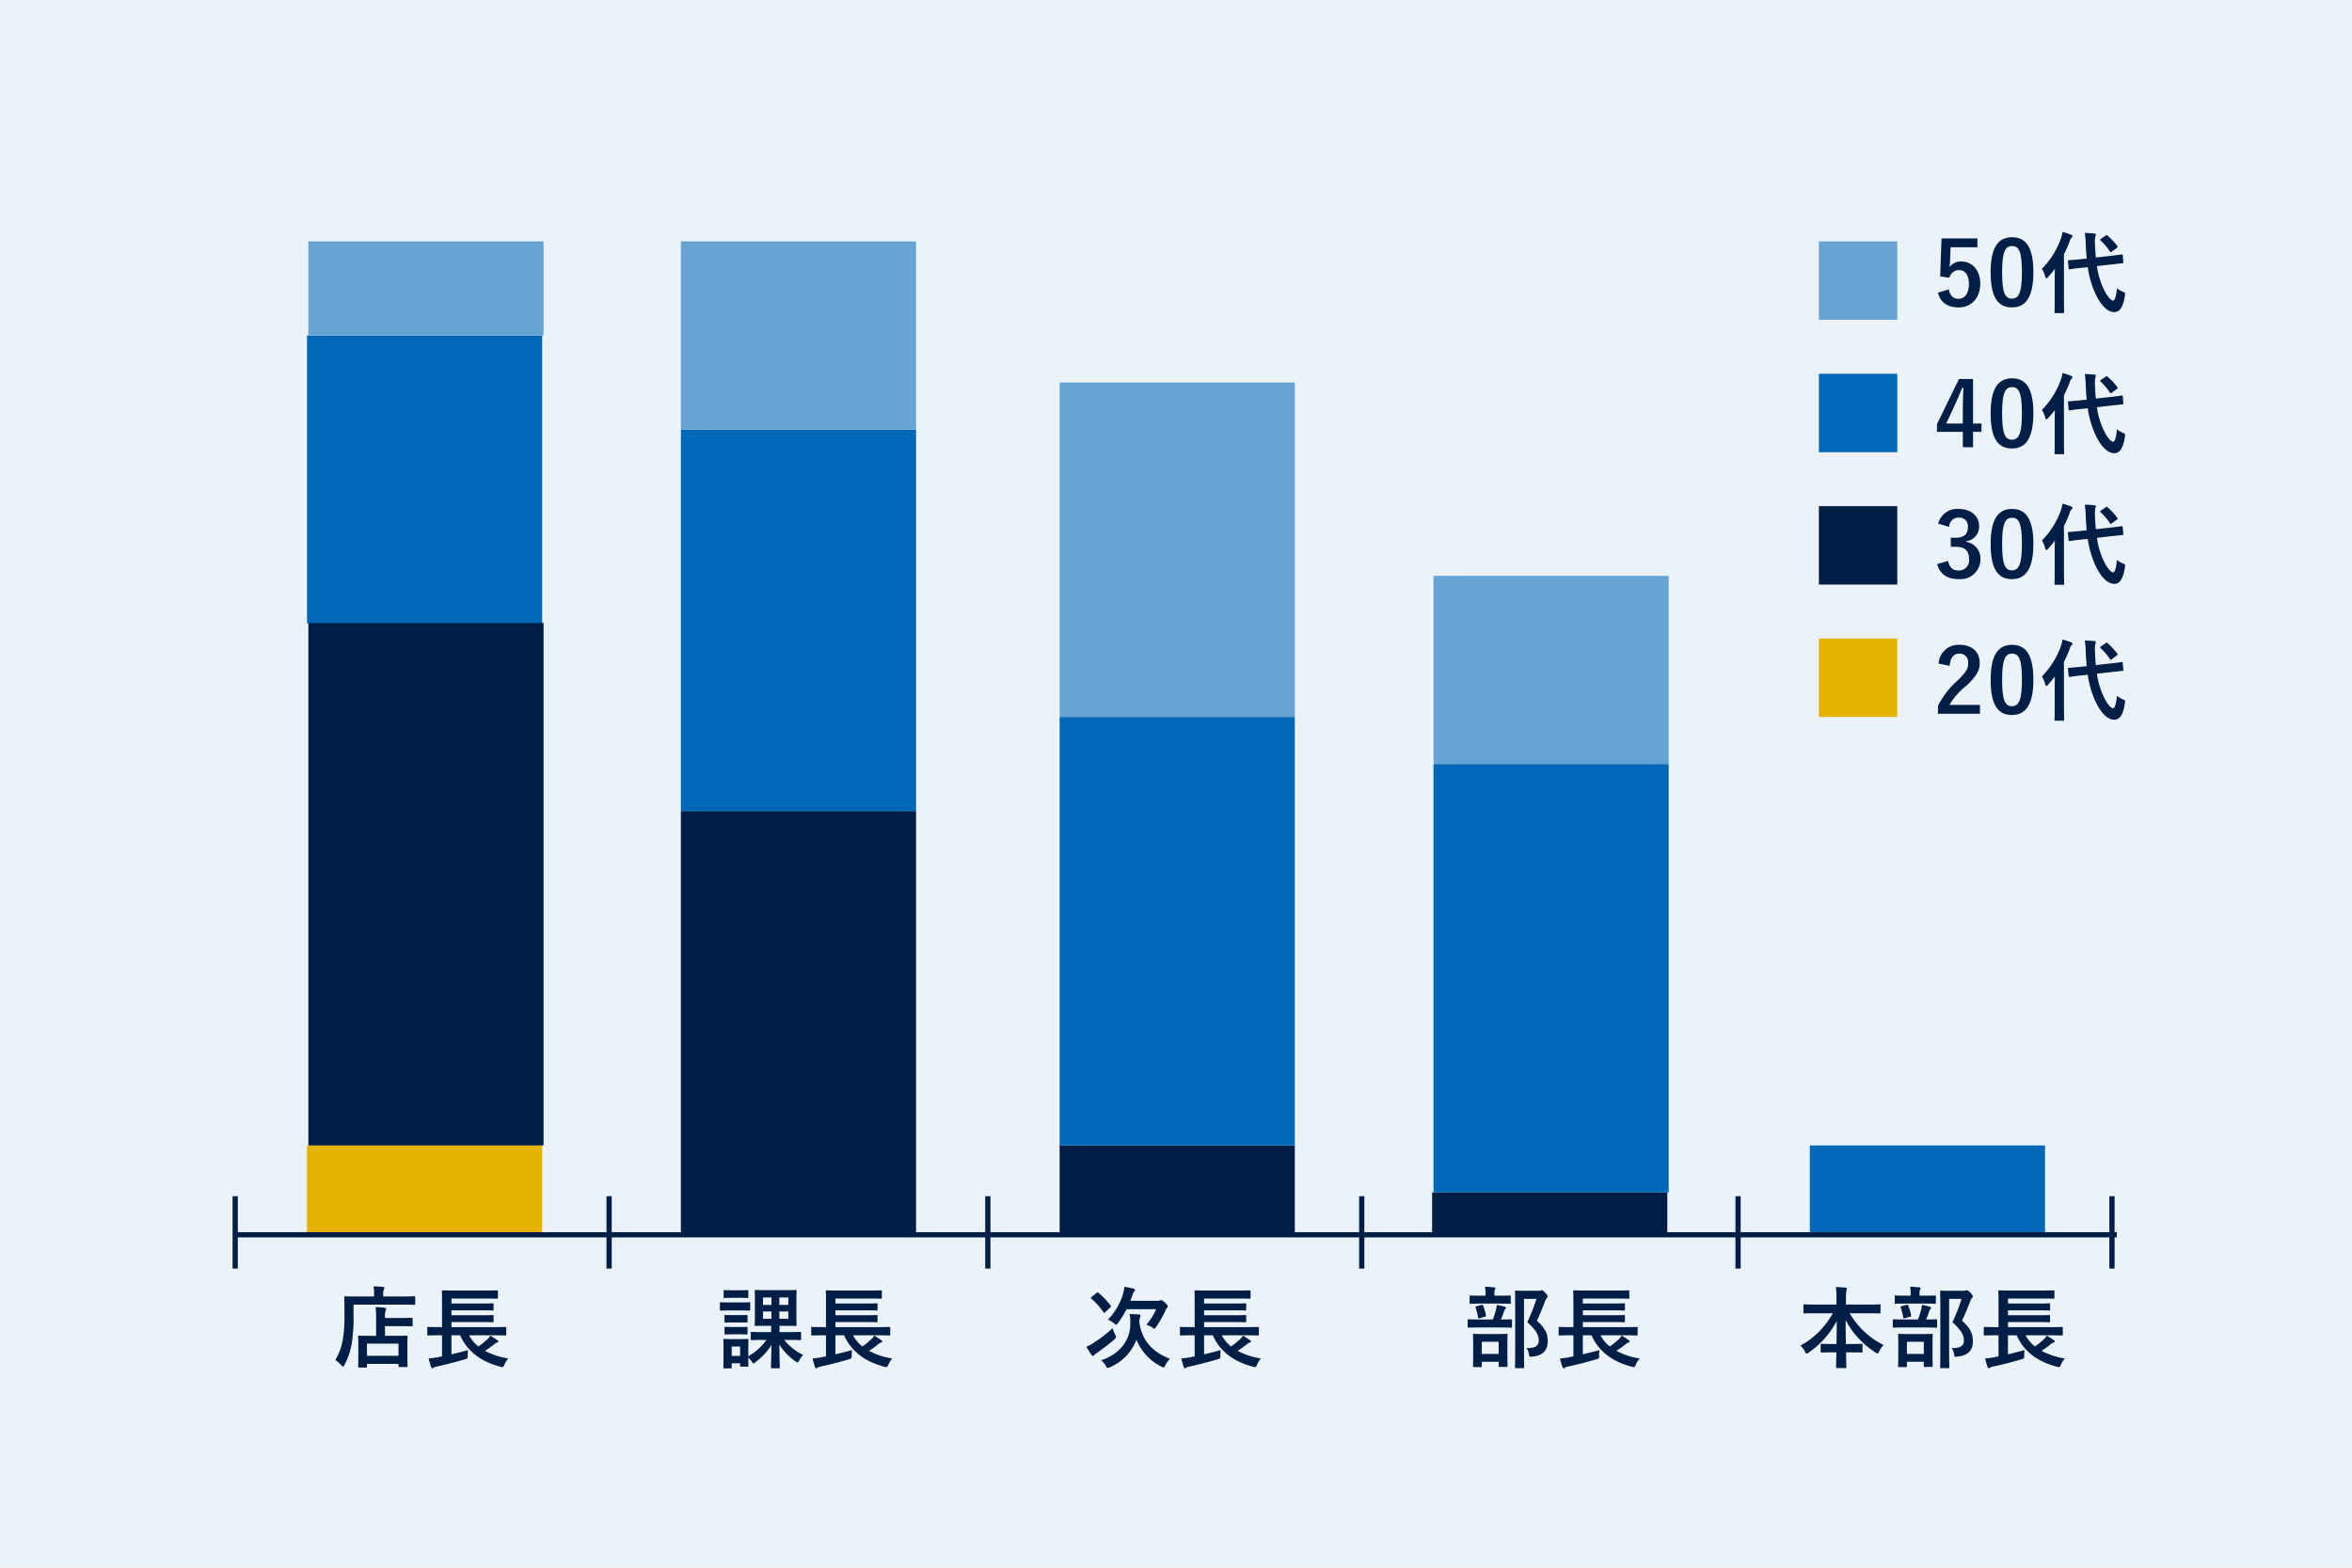
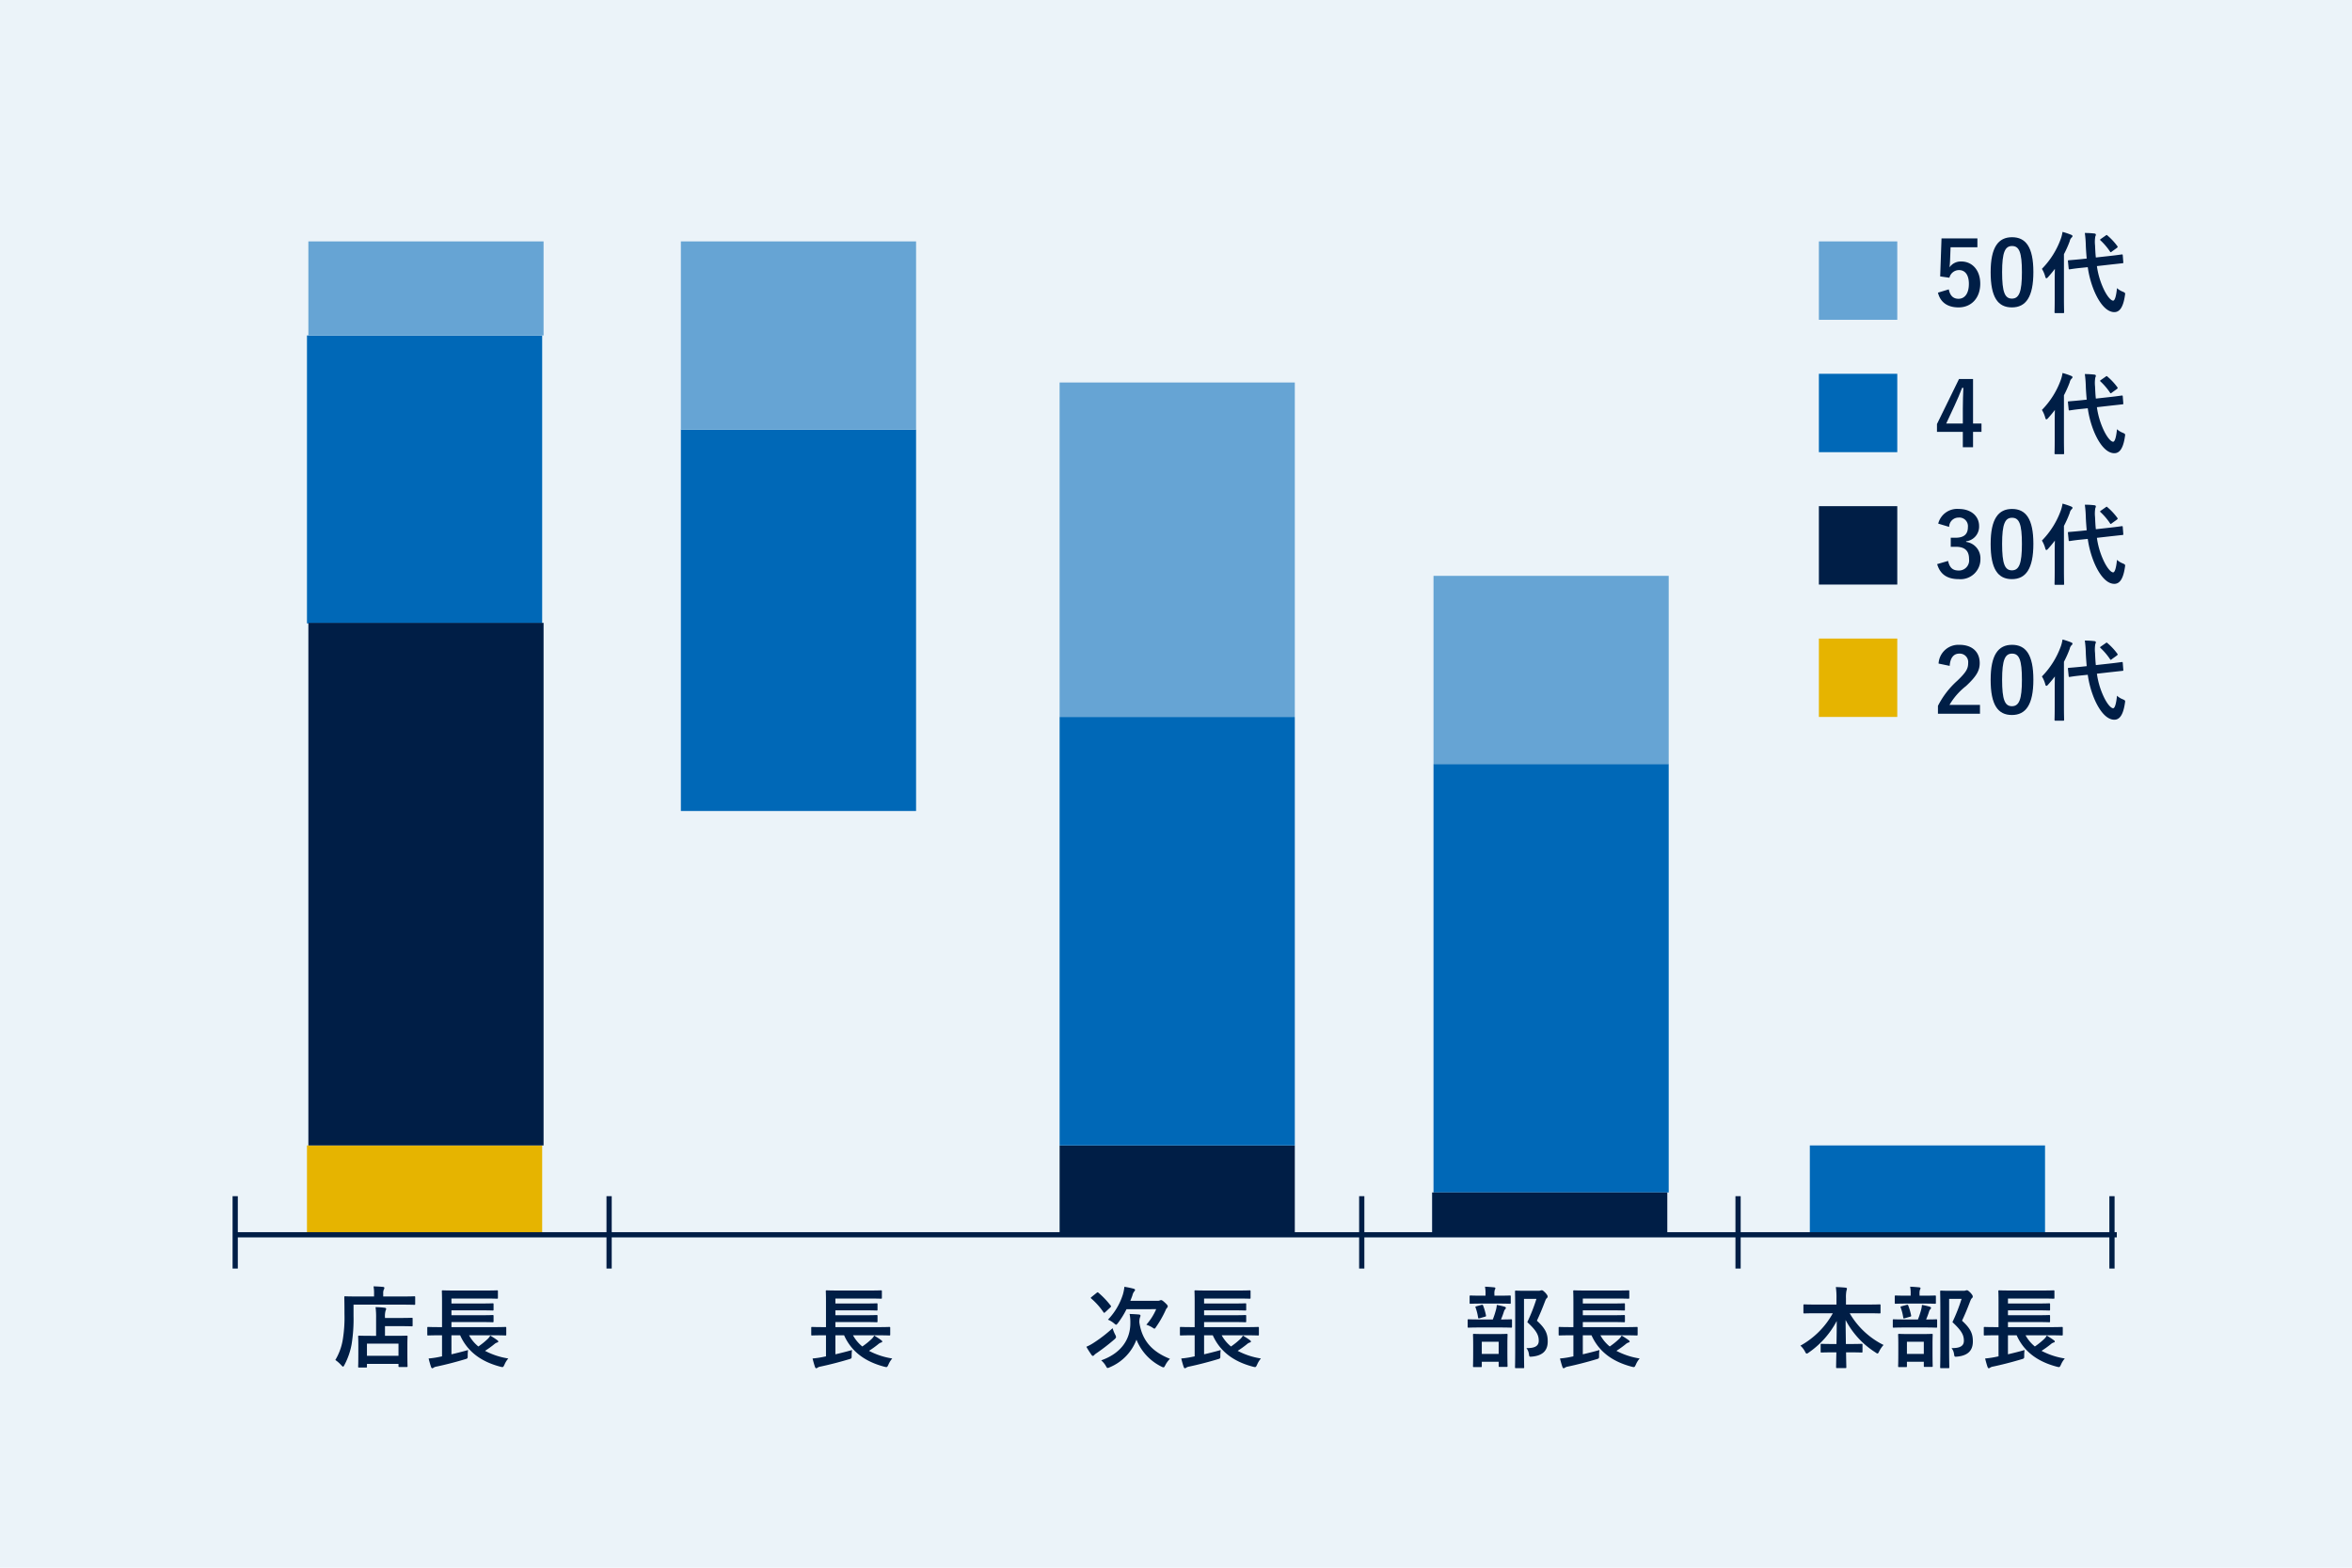
<svg xmlns="http://www.w3.org/2000/svg" width="450" height="300" viewBox="0 0 450 300">
  <defs>
    <style>.cls-1{fill:#ebf3f9;}.cls-2,.cls-3{fill:#001e46;}.cls-2{stroke:#001e46;stroke-miterlimit:10;}.cls-4{fill:#e6b400;}.cls-5{fill:#0068b7;}.cls-6{fill:#66a4d4;}</style>
  </defs>
  <g id="文字">
    <rect class="cls-1" width="450" height="300" />
    <line class="cls-2" x1="45" y1="228.908" x2="45" y2="242.755" />
    <line class="cls-2" x1="116.538" y1="228.908" x2="116.538" y2="242.755" />
-     <line class="cls-2" x1="189" y1="228.908" x2="189" y2="242.755" />
    <line class="cls-2" x1="260.538" y1="228.908" x2="260.538" y2="242.755" />
    <line class="cls-2" x1="332.538" y1="228.908" x2="332.538" y2="242.755" />
    <line class="cls-2" x1="404.077" y1="228.908" x2="404.077" y2="242.755" />
    <path class="cls-3" d="M67.641,251.806a30.217,30.217,0,0,1-.374,5.473,13.521,13.521,0,0,1-1.36,3.91c-.118.221-.187.34-.271.34-.068,0-.17-.102-.34-.272a6.224,6.224,0,0,0-1.139-1.003,11.072,11.072,0,0,0,1.394-3.706,26.177,26.177,0,0,0,.356-5.083c0-2.142-.033-3.11-.033-3.212,0-.17.017-.187.17-.187.102,0,.68.034,2.295.034h3.229v-.561a6.982,6.982,0,0,0-.103-1.377c.629.017,1.225.051,1.802.102.17.017.272.085.272.187a.558.558,0,0,1-.103.323,1.626,1.626,0,0,0-.118.731v.595h3.671c1.615,0,2.159-.034,2.278-.034.152,0,.17.017.17.187v1.258c0,.17-.018.187-.17.187-.119,0-.663-.034-2.278-.034H67.641Zm1.071,9.893c-.171,0-.188-.017-.188-.187,0-.102.034-.51.034-2.72v-1.241c0-1.224-.034-1.649-.034-1.768,0-.17.017-.187.188-.187.102,0,.662.034,2.261.034H71.958v-3.434a14.829,14.829,0,0,0-.102-2.057,14.874,14.874,0,0,1,1.733.119c.17.017.289.085.289.17a.811.811,0,0,1-.102.374,3.832,3.832,0,0,0-.119,1.309v.102h2.839c1.598,0,2.158-.034,2.261-.034.17,0,.187.017.187.187v1.258c0,.17-.017.187-.187.187-.103,0-.663-.034-2.261-.034H73.658v1.853h1.853c1.615,0,2.176-.034,2.277-.034.171,0,.188.017.188.187,0,.102-.034.544-.034,1.53v1.411c0,2.176.034,2.601.034,2.703,0,.153-.017.17-.188.17H76.429c-.17,0-.187-.017-.187-.17v-.425H70.207v.51c0,.17-.017.187-.187.187Zm1.495-2.244h6.035V257.126H70.207Z" />
    <path class="cls-3" d="M84.062,255.528c-1.513,0-2.04.034-2.142.034-.153,0-.17-.017-.17-.187v-1.258c0-.17.017-.187.17-.187.102,0,.629.034,2.142.034h.51v-4.93c0-1.241-.034-1.819-.034-1.921,0-.17.018-.187.188-.187.102,0,.696.034,2.346.034H92.749c1.648,0,2.209-.034,2.312-.034.187,0,.204.017.204.187V248.355c0,.153-.018.17-.204.17-.103,0-.663-.034-2.312-.034H86.374v.952h5.661c1.58,0,2.107-.034,2.209-.034.17,0,.188.017.188.204v.986c0,.17-.018.187-.188.187-.102,0-.629-.034-2.209-.034H86.374v.935h5.661c1.58,0,2.09-.034,2.192-.034.187,0,.204.017.204.204v.986c0,.17-.018.187-.204.187-.103,0-.612-.034-2.192-.034H86.374v.969H94.533c1.513,0,2.023-.034,2.125-.034.188,0,.204.017.204.187V255.375c0,.17-.017.187-.204.187-.102,0-.612-.034-2.125-.034h-4.793a7.246,7.246,0,0,0,1.784,2.142,14.113,14.113,0,0,0,1.734-1.394,2.483,2.483,0,0,0,.544-.697c.544.34.935.578,1.359.901.119.085.17.153.17.255s-.085.153-.204.17a1.714,1.714,0,0,0-.595.357,18.697,18.697,0,0,1-1.733,1.241,14.146,14.146,0,0,0,4.453,1.462,4.334,4.334,0,0,0-.73,1.173c-.255.527-.255.527-.765.408-3.774-.986-6.341-2.94-7.718-6.017H86.374v3.637c1.021-.238,2.057-.493,3.179-.816a7.132,7.132,0,0,0-.067,1.071c0,.544,0,.544-.527.697-1.87.561-3.739,1.037-5.423,1.394a1.451,1.451,0,0,0-.595.221.374.374,0,0,1-.255.102c-.068,0-.136-.068-.204-.221-.17-.476-.356-1.173-.476-1.648a16.789,16.789,0,0,0,1.818-.255l.748-.153v-4.028Z" />
-     <path class="cls-3" d="M141.526,249.239c1.309,0,1.717-.034,1.819-.034.17,0,.187.017.187.187v1.207c0,.187-.017.204-.187.204-.103,0-.511-.034-1.819-.034h-1.785c-1.309,0-1.717.034-1.818.034-.17,0-.187-.017-.187-.204v-1.207c0-.17.017-.187.187-.187.102,0,.51.034,1.818.034Zm6.171,12.596c-.17,0-.188-.017-.188-.187,0-.323.068-2.159.085-4.232a12.998,12.998,0,0,1-3.06,3.264c-.187.153-.289.221-.374.221-.102,0-.17-.102-.34-.357a7.696,7.696,0,0,0-.646-.765c0,1.122.017,1.479.017,1.563,0,.17-.017.187-.17.187h-1.224c-.17,0-.188-.017-.188-.187v-.459h-1.614v.782c0,.17-.018.187-.188.187h-1.207c-.187,0-.204-.017-.204-.187,0-.119.034-.51.034-2.567v-1.088c0-1.071-.034-1.479-.034-1.598,0-.17.018-.187.204-.187.103,0,.459.034,1.547.034h1.309c1.088,0,1.445-.034,1.564-.034.153,0,.17.017.17.187,0,.102-.017.51-.017,1.309v1.819a11.098,11.098,0,0,0,3.484-3.127h-.562c-1.614,0-2.176.034-2.277.034-.17,0-.188-.017-.188-.187v-1.189c0-.17.018-.187.188-.187.102,0,.663.034,2.277.034H147.544v-1.207h-.85c-1.496,0-1.989.034-2.108.034-.17,0-.187-.017-.187-.187,0-.102.034-.578.034-1.7V248.763c0-1.122-.034-1.598-.034-1.7,0-.187.017-.204.187-.204.119,0,.612.034,2.108.034h3.399c1.496,0,2.006-.034,2.125-.034.17,0,.187.017.187.204,0,.102-.034.578-.034,1.7v3.094c0,1.122.034,1.615.034,1.7,0,.17-.017.187-.187.187-.119,0-.629-.034-2.125-.034h-.952V254.916H150.791c1.631,0,2.192-.034,2.294-.034.17,0,.188.017.188.187v1.189c0,.17-.018.187-.188.187-.102,0-.663-.034-2.294-.034H150.043a10.41,10.41,0,0,0,3.604,2.873,5.325,5.325,0,0,0-.766,1.105c-.136.255-.187.357-.288.357-.068,0-.171-.085-.374-.221a11.392,11.392,0,0,1-3.111-3.212c.018,2.125.085,3.995.085,4.334,0,.17-.017.187-.187.187Zm-6.256-14.924c1.088,0,1.428-.034,1.53-.034.187,0,.204.017.204.187v1.139c0,.17-.018.187-.204.187-.103,0-.442-.034-1.53-.034h-1.258c-1.104,0-1.445.034-1.547.034-.17,0-.187-.017-.187-.187V247.063c0-.17.017-.187.187-.187.102,0,.442.034,1.547.034Zm-.051,4.759c1.02,0,1.326-.034,1.428-.034.187,0,.204.017.204.187v1.088c0,.17-.018.187-.204.187-.102,0-.408-.034-1.428-.034H140.252c-1.037,0-1.343.034-1.445.034-.17,0-.187-.017-.187-.187v-1.088c0-.17.017-.187.187-.187.103,0,.408.034,1.445.034Zm0,2.278c1.02,0,1.326-.034,1.428-.034.187,0,.204.017.204.187V255.188c0,.17-.018.187-.204.187-.102,0-.408-.034-1.428-.034H140.252c-1.037,0-1.343.034-1.445.034-.17,0-.187-.017-.187-.187V254.1c0-.17.017-.187.187-.187.103,0,.408.034,1.445.034Zm-1.394,3.723v1.802h1.614v-1.802Zm7.598-7.955v-1.428h-1.614v1.428Zm0,2.651v-1.394h-1.614v1.394Zm1.513-4.08v1.428h1.717v-1.428Zm1.717,2.686h-1.717v1.394h1.717Z" />
    <path class="cls-3" d="M157.523,255.528c-1.513,0-2.04.034-2.142.034-.153,0-.17-.017-.17-.187v-1.258c0-.17.017-.187.17-.187.102,0,.629.034,2.142.034h.51v-4.93c0-1.241-.034-1.819-.034-1.921,0-.17.018-.187.188-.187.102,0,.696.034,2.346.034H166.21c1.648,0,2.209-.034,2.312-.034.187,0,.204.017.204.187V248.355c0,.153-.018.17-.204.17-.103,0-.663-.034-2.312-.034h-6.375v.952h5.661c1.58,0,2.107-.034,2.209-.034.17,0,.188.017.188.204v.986c0,.17-.018.187-.188.187-.102,0-.629-.034-2.209-.034H159.835v.935h5.661c1.58,0,2.09-.034,2.192-.034.187,0,.204.017.204.204v.986c0,.17-.018.187-.204.187-.103,0-.612-.034-2.192-.034H159.835v.969h8.159c1.513,0,2.023-.034,2.125-.034.188,0,.204.017.204.187V255.375c0,.17-.017.187-.204.187-.102,0-.612-.034-2.125-.034h-4.793a7.246,7.246,0,0,0,1.784,2.142,14.113,14.113,0,0,0,1.734-1.394,2.483,2.483,0,0,0,.544-.697c.544.34.935.578,1.359.901.119.085.17.153.17.255s-.085.153-.204.17a1.714,1.714,0,0,0-.595.357,18.697,18.697,0,0,1-1.733,1.241,14.146,14.146,0,0,0,4.453,1.462,4.333,4.333,0,0,0-.73,1.173c-.255.527-.255.527-.765.408-3.774-.986-6.341-2.94-7.718-6.017h-1.666v3.637c1.021-.238,2.057-.493,3.179-.816a7.132,7.132,0,0,0-.067,1.071c0,.544,0,.544-.527.697-1.87.561-3.739,1.037-5.423,1.394a1.451,1.451,0,0,0-.595.221.374.374,0,0,1-.255.102c-.068,0-.136-.068-.204-.221-.17-.476-.356-1.173-.476-1.648a16.789,16.789,0,0,0,1.818-.255l.748-.153v-4.028Z" />
    <path class="cls-3" d="M213.357,255.392a1.133,1.133,0,0,1,.17.476c0,.119-.085.221-.271.408a39.879,39.879,0,0,1-3.4,2.635,2.493,2.493,0,0,0-.51.408.347.347,0,0,1-.255.153c-.085,0-.204-.102-.289-.238-.255-.374-.646-.952-.952-1.513a8.019,8.019,0,0,0,1.258-.663,26.301,26.301,0,0,0,3.757-2.89A7.432,7.432,0,0,0,213.357,255.392Zm-3.536-7.989c.085-.068.137-.102.188-.102a.354.354,0,0,1,.153.085,16.18,16.18,0,0,1,2.346,2.465c.102.136.102.17-.052.323l-.985.918c-.204.17-.238.187-.34.034a13.414,13.414,0,0,0-2.346-2.635c-.137-.119-.119-.153.067-.306Zm13.123,13.871c-.153.272-.204.391-.34.391a1.123,1.123,0,0,1-.408-.153,9.796,9.796,0,0,1-4.76-5.151,9.262,9.262,0,0,1-5.116,5.287,1.168,1.168,0,0,1-.391.136c-.136,0-.188-.102-.34-.374a4.152,4.152,0,0,0-.901-1.088c3.621-1.275,5.575-3.825,5.575-7.105a8.534,8.534,0,0,0-.136-1.768c.612.017,1.19.051,1.802.102.188.034.272.085.272.204a.823.823,0,0,1-.103.374,2.825,2.825,0,0,0-.102.986c.561,3.723,2.754,5.678,5.848,6.918A4.673,4.673,0,0,0,222.944,261.273Zm-7.411-10.743a16.886,16.886,0,0,1-1.648,2.668c-.17.204-.256.306-.341.306s-.187-.085-.391-.255a4.419,4.419,0,0,0-1.173-.714,12.264,12.264,0,0,0,2.839-4.76,7.792,7.792,0,0,0,.306-1.53,17.142,17.142,0,0,1,1.734.357c.204.051.306.136.306.238a.435.435,0,0,1-.17.306,2.012,2.012,0,0,0-.34.765c-.119.34-.255.68-.392,1.02h5.219a.976.976,0,0,0,.408-.068.708.708,0,0,1,.255-.068c.119,0,.221.017.748.493.476.442.526.561.526.697a.361.361,0,0,1-.118.272,1.467,1.467,0,0,0-.307.51,19.765,19.765,0,0,1-1.784,3.128c-.153.238-.222.357-.34.357-.086,0-.204-.085-.408-.221a4.907,4.907,0,0,0-1.139-.527,11.135,11.135,0,0,0,1.887-2.975Z" />
    <path class="cls-3" d="M228.062,255.528c-1.513,0-2.04.034-2.142.034-.153,0-.17-.017-.17-.187v-1.258c0-.17.017-.187.17-.187.102,0,.629.034,2.142.034h.51v-4.93c0-1.241-.034-1.819-.034-1.921,0-.17.018-.187.188-.187.102,0,.696.034,2.346.034H236.749c1.648,0,2.209-.034,2.312-.034.187,0,.204.017.204.187V248.355c0,.153-.018.17-.204.17-.103,0-.663-.034-2.312-.034h-6.375v.952h5.661c1.58,0,2.107-.034,2.209-.034.17,0,.188.017.188.204v.986c0,.17-.018.187-.188.187-.102,0-.629-.034-2.209-.034H230.374v.935h5.661c1.58,0,2.09-.034,2.192-.034.187,0,.204.017.204.204v.986c0,.17-.018.187-.204.187-.103,0-.612-.034-2.192-.034H230.374v.969h8.159c1.513,0,2.023-.034,2.125-.034.188,0,.204.017.204.187V255.375c0,.17-.017.187-.204.187-.102,0-.612-.034-2.125-.034h-4.793a7.246,7.246,0,0,0,1.784,2.142,14.113,14.113,0,0,0,1.734-1.394,2.483,2.483,0,0,0,.544-.697c.544.34.935.578,1.359.901.119.085.17.153.17.255s-.085.153-.204.17a1.714,1.714,0,0,0-.595.357,18.697,18.697,0,0,1-1.733,1.241,14.146,14.146,0,0,0,4.453,1.462,4.334,4.334,0,0,0-.73,1.173c-.255.527-.255.527-.765.408-3.774-.986-6.341-2.94-7.718-6.017h-1.666v3.637c1.021-.238,2.057-.493,3.179-.816a7.132,7.132,0,0,0-.067,1.071c0,.544,0,.544-.527.697-1.87.561-3.739,1.037-5.423,1.394a1.451,1.451,0,0,0-.595.221.374.374,0,0,1-.255.102c-.068,0-.136-.068-.204-.221-.17-.476-.356-1.173-.476-1.648a16.789,16.789,0,0,0,1.818-.255l.748-.153v-4.028Z" />
    <path class="cls-3" d="M283.149,254.032c-1.547,0-2.073.034-2.176.034-.152,0-.17-.017-.17-.187v-1.224c0-.17.018-.187.17-.187.103,0,.629.034,2.176.034h2.465a16.747,16.747,0,0,0,.629-1.938,4.832,4.832,0,0,0,.136-.85,14.318,14.318,0,0,1,1.479.34c.152.051.255.102.255.221a.387.387,0,0,1-.136.272,1.098,1.098,0,0,0-.222.391,14.975,14.975,0,0,1-.578,1.564c1.326,0,1.819-.034,1.921-.034.17,0,.188.017.188.187v1.224c0,.17-.018.187-.188.187-.102,0-.629-.034-2.158-.034Zm.306-4.572c-1.495,0-1.988.034-2.09.034-.171,0-.188-.017-.188-.187V248.117c0-.187.017-.204.188-.204.102,0,.595.034,2.09.034h.766v-.306a6.556,6.556,0,0,0-.103-1.411c.612.017,1.14.068,1.717.119.17.017.272.085.272.153a.739.739,0,0,1-.119.34,2.44,2.44,0,0,0-.068.816v.289h.867c1.479,0,1.972-.034,2.074-.034.17,0,.187.017.187.204v1.19c0,.17-.017.187-.187.187-.103,0-.596-.034-2.074-.034Zm-1.444,12.153c-.17,0-.187-.017-.187-.17,0-.119.033-.544.033-2.873v-1.224c0-1.326-.033-1.785-.033-1.903,0-.17.017-.187.187-.187.119,0,.561.034,1.887.034h2.448c1.325,0,1.784-.034,1.887-.034.187,0,.204.017.204.187,0,.102-.034.578-.034,1.666V258.52c0,2.329.034,2.753.034,2.855,0,.187-.018.204-.204.204h-1.31c-.17,0-.187-.017-.187-.204v-.782h-3.229v.85c0,.153-.018.17-.188.17Zm1.088-9.349c-.255.068-.272.034-.306-.17a9.408,9.408,0,0,0-.477-1.87c-.067-.187-.034-.187.188-.255l.935-.255c.204-.051.255-.034.323.136a11.017,11.017,0,0,1,.544,1.87c.034.187,0,.187-.204.255Zm.408,6.833h3.229V256.769h-3.229Zm10.794-12.086a1.165,1.165,0,0,0,.425-.051.746.746,0,0,1,.255-.051c.136,0,.271.068.714.51.357.408.408.561.408.697a.413.413,0,0,1-.153.306c-.119.085-.204.238-.356.629-.493,1.309-.97,2.465-1.547,3.688,1.733,1.564,2.073,2.584,2.073,3.978,0,1.768-1.003,2.703-2.991,2.89-.527.051-.527.051-.612-.51a2.289,2.289,0,0,0-.476-1.122c1.598.034,2.362-.391,2.362-1.394,0-1.071-.391-1.904-2.192-3.57a33.404,33.404,0,0,0,1.751-4.454h-2.38v9.519c0,2.278.034,3.468.034,3.553,0,.17-.018.187-.188.187h-1.359c-.188,0-.204-.017-.204-.187,0-.102.033-1.224.033-3.536v-7.343c0-2.329-.033-3.467-.033-3.586,0-.17.017-.187.204-.187.102,0,.561.034,1.513.034Z" />
    <path class="cls-3" d="M300.523,255.528c-1.513,0-2.04.034-2.142.034-.153,0-.17-.017-.17-.187v-1.258c0-.17.017-.187.17-.187.102,0,.629.034,2.142.034h.51v-4.93c0-1.241-.034-1.819-.034-1.921,0-.17.018-.187.188-.187.102,0,.696.034,2.346.034H309.21c1.648,0,2.209-.034,2.312-.034.187,0,.204.017.204.187V248.355c0,.153-.018.17-.204.17-.103,0-.663-.034-2.312-.034h-6.375v.952h5.661c1.58,0,2.107-.034,2.209-.034.17,0,.188.017.188.204v.986c0,.17-.018.187-.188.187-.102,0-.629-.034-2.209-.034H302.835v.935h5.661c1.58,0,2.09-.034,2.192-.034.187,0,.204.017.204.204v.986c0,.17-.018.187-.204.187-.103,0-.612-.034-2.192-.034H302.835v.969h8.159c1.513,0,2.023-.034,2.125-.034.188,0,.204.017.204.187V255.375c0,.17-.017.187-.204.187-.102,0-.612-.034-2.125-.034h-4.793a7.246,7.246,0,0,0,1.784,2.142,14.113,14.113,0,0,0,1.734-1.394,2.483,2.483,0,0,0,.544-.697c.544.34.935.578,1.359.901.119.085.17.153.17.255s-.085.153-.204.17a1.714,1.714,0,0,0-.595.357,18.697,18.697,0,0,1-1.733,1.241,14.146,14.146,0,0,0,4.453,1.462,4.333,4.333,0,0,0-.73,1.173c-.255.527-.255.527-.765.408-3.774-.986-6.341-2.94-7.718-6.017h-1.666v3.637c1.021-.238,2.057-.493,3.179-.816a7.132,7.132,0,0,0-.067,1.071c0,.544,0,.544-.527.697-1.87.561-3.739,1.037-5.423,1.394a1.451,1.451,0,0,0-.595.221.374.374,0,0,1-.255.102c-.068,0-.136-.068-.204-.221-.17-.476-.356-1.173-.476-1.648a16.789,16.789,0,0,0,1.818-.255l.748-.153v-4.028Z" />
    <path class="cls-3" d="M347.404,251.312c-1.547,0-2.073.034-2.176.034-.17,0-.187-.017-.187-.187V249.8c0-.17.017-.187.187-.187.103,0,.629.034,2.176.034h3.961v-1.139a13.619,13.619,0,0,0-.119-2.21c.612.017,1.275.051,1.87.119.152.017.255.085.255.17a1.847,1.847,0,0,1-.103.442,6.573,6.573,0,0,0-.085,1.428v1.189h4.233c1.547,0,2.091-.034,2.192-.034.17,0,.187.017.187.187v1.36c0,.17-.017.187-.187.187-.102,0-.646-.034-2.192-.034h-3.52a15.399,15.399,0,0,0,6.477,6.068,5.174,5.174,0,0,0-.833,1.224c-.136.272-.204.408-.322.408a.873.873,0,0,1-.357-.187,16.199,16.199,0,0,1-5.745-6.221c0,1.411.034,3.077.051,4.589h.884c1.496,0,1.989-.034,2.091-.034.188,0,.204.017.204.187v1.292c0,.17-.017.187-.204.187-.102,0-.595-.034-2.091-.034h-.85c.017,1.445.051,2.549.051,2.838,0,.153-.017.17-.187.17h-1.581c-.17,0-.188-.017-.188-.17,0-.289.018-1.394.052-2.838h-.731c-1.496,0-1.988.034-2.091.034-.17,0-.187-.017-.187-.187v-1.292c0-.17.017-.187.187-.187.103,0,.595.034,2.091.034h.748c.034-1.445.051-3.009.051-4.402a16.852,16.852,0,0,1-5.354,6.034.835.835,0,0,1-.391.204c-.103,0-.188-.102-.323-.374a3.763,3.763,0,0,0-.884-1.139,15.881,15.881,0,0,0,6.204-6.205Z" />
    <path class="cls-3" d="M364.489,254.032c-1.547,0-2.073.034-2.176.034-.152,0-.17-.017-.17-.187v-1.224c0-.17.018-.187.17-.187.103,0,.629.034,2.176.034h2.465a16.746,16.746,0,0,0,.629-1.938,4.832,4.832,0,0,0,.136-.85,14.318,14.318,0,0,1,1.479.34c.152.051.255.102.255.221a.387.387,0,0,1-.136.272,1.098,1.098,0,0,0-.222.391,14.975,14.975,0,0,1-.578,1.564c1.326,0,1.819-.034,1.921-.034.17,0,.188.017.188.187v1.224c0,.17-.018.187-.188.187-.102,0-.629-.034-2.158-.034Zm.306-4.572c-1.495,0-1.988.034-2.09.034-.171,0-.188-.017-.188-.187V248.117c0-.187.017-.204.188-.204.102,0,.595.034,2.09.034h.766v-.306A6.556,6.556,0,0,0,365.458,246.23c.612.017,1.14.068,1.717.119.17.017.272.085.272.153a.739.739,0,0,1-.119.34,2.441,2.441,0,0,0-.068.816v.289h.867c1.479,0,1.972-.034,2.074-.034.17,0,.187.017.187.204v1.19c0,.17-.017.187-.187.187-.103,0-.596-.034-2.074-.034Zm-1.444,12.153c-.17,0-.187-.017-.187-.17,0-.119.033-.544.033-2.873v-1.224c0-1.326-.033-1.785-.033-1.903,0-.17.017-.187.187-.187.119,0,.561.034,1.887.034h2.448c1.325,0,1.784-.034,1.887-.034.187,0,.204.017.204.187,0,.102-.034.578-.034,1.666V258.52c0,2.329.034,2.753.034,2.855,0,.187-.018.204-.204.204H368.263c-.17,0-.187-.017-.187-.204v-.782h-3.229v.85c0,.153-.018.17-.188.17Zm1.088-9.349c-.255.068-.272.034-.306-.17a9.408,9.408,0,0,0-.477-1.87c-.067-.187-.034-.187.188-.255l.935-.255c.204-.051.255-.034.323.136a11.017,11.017,0,0,1,.544,1.87c.034.187,0,.187-.204.255Zm.408,6.833h3.229V256.769h-3.229Zm10.794-12.086a1.165,1.165,0,0,0,.425-.051.746.746,0,0,1,.255-.051c.136,0,.271.068.714.51.357.408.408.561.408.697a.413.413,0,0,1-.153.306c-.119.085-.204.238-.356.629-.493,1.309-.97,2.465-1.547,3.688,1.733,1.564,2.073,2.584,2.073,3.978,0,1.768-1.003,2.703-2.991,2.89-.527.051-.527.051-.612-.51a2.289,2.289,0,0,0-.476-1.122c1.598.034,2.362-.391,2.362-1.394,0-1.071-.391-1.904-2.192-3.57a33.404,33.404,0,0,0,1.751-4.454H372.921v9.519c0,2.278.034,3.468.034,3.553,0,.17-.018.187-.188.187H371.408c-.188,0-.204-.017-.204-.187,0-.102.033-1.224.033-3.536v-7.343c0-2.329-.033-3.467-.033-3.586,0-.17.017-.187.204-.187.102,0,.561.034,1.513.034Z" />
    <path class="cls-3" d="M381.863,255.528c-1.513,0-2.04.034-2.142.034-.153,0-.17-.017-.17-.187v-1.258c0-.17.017-.187.17-.187.102,0,.629.034,2.142.034h.51v-4.93c0-1.241-.034-1.819-.034-1.921,0-.17.018-.187.188-.187.102,0,.696.034,2.346.034h5.678c1.648,0,2.209-.034,2.312-.034.187,0,.204.017.204.187V248.355c0,.153-.018.17-.204.17-.103,0-.663-.034-2.312-.034h-6.375v.952h5.661c1.58,0,2.107-.034,2.209-.034.17,0,.188.017.188.204v.986c0,.17-.018.187-.188.187-.102,0-.629-.034-2.209-.034H384.175v.935h5.661c1.58,0,2.09-.034,2.192-.034.187,0,.204.017.204.204v.986c0,.17-.018.187-.204.187-.103,0-.612-.034-2.192-.034H384.175v.969H392.334c1.513,0,2.023-.034,2.125-.034.188,0,.204.017.204.187V255.375c0,.17-.017.187-.204.187-.102,0-.612-.034-2.125-.034h-4.793a7.246,7.246,0,0,0,1.784,2.142,14.112,14.112,0,0,0,1.734-1.394,2.483,2.483,0,0,0,.544-.697c.544.34.935.578,1.359.901.119.085.17.153.17.255s-.085.153-.204.17a1.714,1.714,0,0,0-.595.357,18.698,18.698,0,0,1-1.733,1.241,14.146,14.146,0,0,0,4.453,1.462,4.334,4.334,0,0,0-.73,1.173c-.255.527-.255.527-.765.408-3.774-.986-6.341-2.94-7.718-6.017h-1.666v3.637c1.021-.238,2.057-.493,3.179-.816a7.131,7.131,0,0,0-.067,1.071c0,.544,0,.544-.527.697-1.87.561-3.739,1.037-5.423,1.394a1.451,1.451,0,0,0-.595.221.374.374,0,0,1-.255.102c-.068,0-.136-.068-.204-.221-.17-.476-.356-1.173-.476-1.648a16.789,16.789,0,0,0,1.818-.255l.748-.153v-4.028Z" />
    <rect class="cls-4" x="58.731" y="219.197" width="45" height="17.096" />
    <rect class="cls-5" x="58.731" y="64.197" width="45" height="55.096" />
    <rect class="cls-3" x="59" y="119.197" width="45" height="100" />
    <rect class="cls-6" x="59" y="46.197" width="45" height="18" />
-     <rect class="cls-3" x="130.269" y="155.197" width="45" height="81.096" />
    <rect class="cls-5" x="130.269" y="82.197" width="45" height="73" />
    <rect class="cls-6" x="130.269" y="46.197" width="45" height="36" />
    <rect class="cls-3" x="202.731" y="219.197" width="45" height="17.096" />
    <rect class="cls-6" x="202.731" y="73.197" width="45" height="64" />
    <rect class="cls-5" x="202.731" y="137.197" width="45" height="82" />
    <rect class="cls-5" x="274.269" y="146.197" width="45" height="82" />
    <rect class="cls-3" x="274" y="228.197" width="45" height="8" />
    <rect class="cls-6" x="274.269" y="110.197" width="45" height="36" />
    <rect class="cls-5" x="346.269" y="219.197" width="45" height="17.096" />
    <line class="cls-2" x1="45" y1="236.293" x2="405" y2="236.293" />
    <path class="cls-3" d="M378.329,47.317h-5.133l-.102,2.618c-.017.391-.051.85-.102,1.224a2.629,2.629,0,0,1,2.227-1.122c2.142,0,3.655,1.683,3.655,4.25,0,2.737-1.7,4.539-4.147,4.539-2.04,0-3.485-.918-3.944-2.822l2.074-.629c.238,1.258.901,1.802,1.853,1.802,1.224,0,1.989-1.054,1.989-2.855,0-1.683-.697-2.635-1.887-2.635a1.884,1.884,0,0,0-1.836,1.462l-1.768-.255.255-7.275h6.867Z" />
    <path class="cls-3" d="M389.039,52.06c0,4.811-1.462,6.765-4.113,6.765-2.669,0-4.063-1.921-4.063-6.731s1.479-6.697,4.097-6.697S389.039,47.266,389.039,52.06Zm-5.983.017c0,3.825.527,5.066,1.87,5.066,1.376,0,1.92-1.258,1.92-5.066,0-3.824-.527-4.997-1.887-4.997C383.634,47.08,383.056,48.235,383.056,52.077Z" />
    <path class="cls-3" d="M393.12,53.352c0-.561.017-1.241.034-1.904-.408.544-.85,1.071-1.292,1.564-.136.153-.238.238-.323.238-.102,0-.17-.085-.221-.289a5.519,5.519,0,0,0-.646-1.513,15.934,15.934,0,0,0,3.655-5.864,6.956,6.956,0,0,0,.289-1.207,14.182,14.182,0,0,1,1.632.544c.187.085.272.136.272.255,0,.119-.051.187-.187.306a1.357,1.357,0,0,0-.34.68,21.342,21.342,0,0,1-1.105,2.481v8.516c0,1.649.034,2.482.034,2.567,0,.17-.017.187-.204.187H393.29c-.187,0-.204-.017-.204-.187,0-.102.034-.918.034-2.567ZM403.625,48.983c1.547-.17,2.142-.272,2.312-.289s.187,0,.204.17l.102,1.309c.017.17,0,.187-.17.204l-2.329.255-2.55.289a15.125,15.125,0,0,0,1.088,3.927c.782,1.836,1.598,2.686,2.023,2.686.272,0,.561-.663.731-2.396a3.606,3.606,0,0,0,1.105.68c.51.221.493.255.408.765-.323,2.176-.986,3.145-2.022,3.145-1.581,0-2.958-1.904-3.876-4.114a18.664,18.664,0,0,1-1.207-4.487l-1.156.119c-1.547.153-2.125.272-2.278.289-.17.017-.204,0-.221-.187l-.136-1.343c-.017-.187.017-.187.187-.204.17-.017.748-.051,2.295-.204l1.105-.119c-.068-.816-.136-1.632-.17-2.481a19.995,19.995,0,0,0-.187-2.414,16.116,16.116,0,0,1,1.819.102c.187.017.289.102.289.204a.801.801,0,0,1-.102.357,6.19,6.19,0,0,0-.051,1.7c.034.782.068,1.564.153,2.329Zm-.748-3.91c.085-.068.136-.102.187-.102.051,0,.085.034.153.102a11.761,11.761,0,0,1,1.87,2.006c.119.153.119.204-.085.374l-.969.697a.511.511,0,0,1-.187.119c-.051,0-.085-.051-.136-.119a12.258,12.258,0,0,0-1.802-2.125.205.205,0,0,1-.102-.153c0-.051.068-.102.17-.17Z" />
    <path class="cls-3" d="M377.496,81.049h1.615v1.598h-1.615V85.587H375.541V82.646h-4.947v-1.496l4.216-8.618h2.686Zm-1.955-2.856c0-1.377.051-2.668.102-3.978h-.238c-.425,1.122-.918,2.261-1.445,3.4l-1.598,3.434h3.179Z" />
-     <path class="cls-3" d="M389.039,79.06c0,4.811-1.462,6.765-4.113,6.765-2.669,0-4.063-1.921-4.063-6.731s1.479-6.697,4.097-6.697S389.039,74.266,389.039,79.06Zm-5.983.017c0,3.825.527,5.066,1.87,5.066,1.376,0,1.92-1.258,1.92-5.066,0-3.824-.527-4.997-1.887-4.997C383.634,74.08,383.056,75.235,383.056,79.077Z" />
    <path class="cls-3" d="M393.12,80.352c0-.561.017-1.241.034-1.904-.408.544-.85,1.071-1.292,1.564-.136.153-.238.238-.323.238-.102,0-.17-.085-.221-.289a5.519,5.519,0,0,0-.646-1.513,15.934,15.934,0,0,0,3.655-5.864,6.956,6.956,0,0,0,.289-1.207,14.182,14.182,0,0,1,1.632.544c.187.085.272.136.272.255,0,.119-.051.187-.187.306a1.357,1.357,0,0,0-.34.68,21.342,21.342,0,0,1-1.105,2.481v8.516c0,1.649.034,2.482.034,2.567,0,.17-.017.187-.204.187H393.29c-.187,0-.204-.017-.204-.187,0-.102.034-.918.034-2.567ZM403.625,75.983c1.547-.17,2.142-.272,2.312-.289s.187,0,.204.17l.102,1.309c.017.17,0,.187-.17.204l-2.329.255-2.55.289a15.125,15.125,0,0,0,1.088,3.927c.782,1.836,1.598,2.686,2.023,2.686.272,0,.561-.663.731-2.396a3.606,3.606,0,0,0,1.105.68c.51.221.493.255.408.765-.323,2.176-.986,3.145-2.022,3.145-1.581,0-2.958-1.904-3.876-4.114a18.664,18.664,0,0,1-1.207-4.487l-1.156.119c-1.547.153-2.125.272-2.278.289-.17.017-.204,0-.221-.187l-.136-1.343c-.017-.187.017-.187.187-.204.17-.017.748-.051,2.295-.204l1.105-.119c-.068-.816-.136-1.632-.17-2.481a19.995,19.995,0,0,0-.187-2.414,16.116,16.116,0,0,1,1.819.102c.187.017.289.102.289.204a.801.801,0,0,1-.102.357,6.19,6.19,0,0,0-.051,1.7c.034.782.068,1.564.153,2.329Zm-.748-3.91c.085-.068.136-.102.187-.102.051,0,.085.034.153.102a11.761,11.761,0,0,1,1.87,2.006c.119.153.119.204-.085.374l-.969.697a.511.511,0,0,1-.187.119c-.051,0-.085-.051-.136-.119a12.258,12.258,0,0,0-1.802-2.125.205.205,0,0,1-.102-.153c0-.051.068-.102.17-.17Z" />
    <rect class="cls-6" x="348" y="46.197" width="15" height="15" />
    <rect class="cls-5" x="348" y="71.531" width="15" height="15" />
    <path class="cls-3" d="M370.833,100.201a3.738,3.738,0,0,1,3.927-2.805c2.362,0,3.893,1.377,3.893,3.264a2.82,2.82,0,0,1-2.482,2.924v.119a3.155,3.155,0,0,1,2.737,3.264,3.803,3.803,0,0,1-4.147,3.858c-2.142,0-3.553-.867-4.131-2.873l2.091-.612c.289,1.309.901,1.836,2.023,1.836a1.936,1.936,0,0,0,1.989-2.193c0-1.479-.697-2.346-2.516-2.346h-.986v-1.734h.901c1.7,0,2.38-.731,2.38-2.04a1.646,1.646,0,0,0-1.785-1.819,1.797,1.797,0,0,0-1.802,1.785Z" />
    <path class="cls-3" d="M389.039,104.06c0,4.811-1.462,6.765-4.113,6.765-2.669,0-4.063-1.921-4.063-6.731s1.479-6.697,4.097-6.697S389.039,99.266,389.039,104.06Zm-5.983.017c0,3.825.527,5.066,1.87,5.066,1.376,0,1.92-1.258,1.92-5.066,0-3.824-.527-4.997-1.887-4.997C383.634,99.08,383.056,100.235,383.056,104.077Z" />
    <path class="cls-3" d="M393.12,105.352c0-.561.017-1.241.034-1.904-.408.544-.85,1.071-1.292,1.564-.136.153-.238.238-.323.238-.102,0-.17-.085-.221-.289a5.519,5.519,0,0,0-.646-1.513,15.934,15.934,0,0,0,3.655-5.864,6.956,6.956,0,0,0,.289-1.207,14.182,14.182,0,0,1,1.632.544c.187.085.272.136.272.255,0,.119-.051.187-.187.306a1.357,1.357,0,0,0-.34.68,21.342,21.342,0,0,1-1.105,2.481v8.516c0,1.649.034,2.482.034,2.567,0,.17-.017.187-.204.187H393.29c-.187,0-.204-.017-.204-.187,0-.102.034-.918.034-2.567ZM403.625,100.983c1.547-.17,2.142-.272,2.312-.289s.187,0,.204.17l.102,1.309c.017.17,0,.187-.17.204l-2.329.255-2.55.289a15.125,15.125,0,0,0,1.088,3.927c.782,1.836,1.598,2.686,2.023,2.686.272,0,.561-.663.731-2.396a3.606,3.606,0,0,0,1.105.68c.51.221.493.255.408.765-.323,2.176-.986,3.145-2.022,3.145-1.581,0-2.958-1.904-3.876-4.114a18.664,18.664,0,0,1-1.207-4.487l-1.156.119c-1.547.153-2.125.272-2.278.289-.17.017-.204,0-.221-.187l-.136-1.343c-.017-.187.017-.187.187-.204.17-.017.748-.051,2.295-.204l1.105-.119c-.068-.816-.136-1.632-.17-2.481a19.995,19.995,0,0,0-.187-2.414,16.116,16.116,0,0,1,1.819.102c.187.017.289.102.289.204a.801.801,0,0,1-.102.357,6.19,6.19,0,0,0-.051,1.7c.034.782.068,1.564.153,2.329Zm-.748-3.91c.085-.068.136-.102.187-.102.051,0,.085.034.153.102a11.761,11.761,0,0,1,1.87,2.006c.119.153.119.204-.085.374l-.969.697a.511.511,0,0,1-.187.119c-.051,0-.085-.051-.136-.119a12.258,12.258,0,0,0-1.802-2.125.205.205,0,0,1-.102-.153c0-.051.068-.102.17-.17Z" />
    <rect class="cls-3" x="348" y="96.864" width="15" height="15" />
    <path class="cls-3" d="M370.901,126.983a3.8,3.8,0,0,1,3.995-3.587c2.329,0,3.875,1.258,3.875,3.501,0,1.445-.629,2.533-2.618,4.386a12.684,12.684,0,0,0-3.162,3.604h5.831v1.7h-8.041v-1.513a16.43,16.43,0,0,1,3.706-4.811c1.7-1.632,2.074-2.312,2.074-3.382a1.619,1.619,0,0,0-1.7-1.802c-1.071,0-1.733.799-1.835,2.346Z" />
    <path class="cls-3" d="M389.039,130.06c0,4.811-1.462,6.765-4.113,6.765-2.669,0-4.063-1.921-4.063-6.731s1.479-6.697,4.097-6.697S389.039,125.266,389.039,130.06Zm-5.983.017c0,3.825.527,5.066,1.87,5.066,1.376,0,1.92-1.258,1.92-5.066,0-3.824-.527-4.997-1.887-4.997C383.634,125.08,383.056,126.235,383.056,130.077Z" />
    <path class="cls-3" d="M393.12,131.352c0-.561.017-1.241.034-1.904-.408.544-.85,1.071-1.292,1.564-.136.153-.238.238-.323.238-.102,0-.17-.085-.221-.289a5.519,5.519,0,0,0-.646-1.513,15.934,15.934,0,0,0,3.655-5.864,6.956,6.956,0,0,0,.289-1.207,14.182,14.182,0,0,1,1.632.544c.187.085.272.136.272.255,0,.119-.051.187-.187.306a1.357,1.357,0,0,0-.34.68,21.342,21.342,0,0,1-1.105,2.481v8.516c0,1.649.034,2.482.034,2.567,0,.17-.017.187-.204.187H393.29c-.187,0-.204-.017-.204-.187,0-.102.034-.918.034-2.567ZM403.625,126.983c1.547-.17,2.142-.272,2.312-.289s.187,0,.204.17l.102,1.309c.017.17,0,.187-.17.204l-2.329.255-2.55.289a15.125,15.125,0,0,0,1.088,3.927c.782,1.836,1.598,2.686,2.023,2.686.272,0,.561-.663.731-2.396a3.606,3.606,0,0,0,1.105.68c.51.221.493.255.408.765-.323,2.176-.986,3.145-2.022,3.145-1.581,0-2.958-1.904-3.876-4.114a18.664,18.664,0,0,1-1.207-4.487l-1.156.119c-1.547.153-2.125.272-2.278.289-.17.017-.204,0-.221-.187l-.136-1.343c-.017-.187.017-.187.187-.204.17-.017.748-.051,2.295-.204l1.105-.119c-.068-.816-.136-1.632-.17-2.481a19.995,19.995,0,0,0-.187-2.414,16.116,16.116,0,0,1,1.819.102c.187.017.289.102.289.204a.801.801,0,0,1-.102.357,6.19,6.19,0,0,0-.051,1.7c.034.782.068,1.564.153,2.329Zm-.748-3.91c.085-.068.136-.102.187-.102.051,0,.085.034.153.102a11.761,11.761,0,0,1,1.87,2.006c.119.153.119.204-.085.374l-.969.697a.511.511,0,0,1-.187.119c-.051,0-.085-.051-.136-.119a12.258,12.258,0,0,0-1.802-2.125.205.205,0,0,1-.102-.153c0-.051.068-.102.17-.17Z" />
    <rect class="cls-4" x="348" y="122.197" width="15" height="15" />
  </g>
</svg>